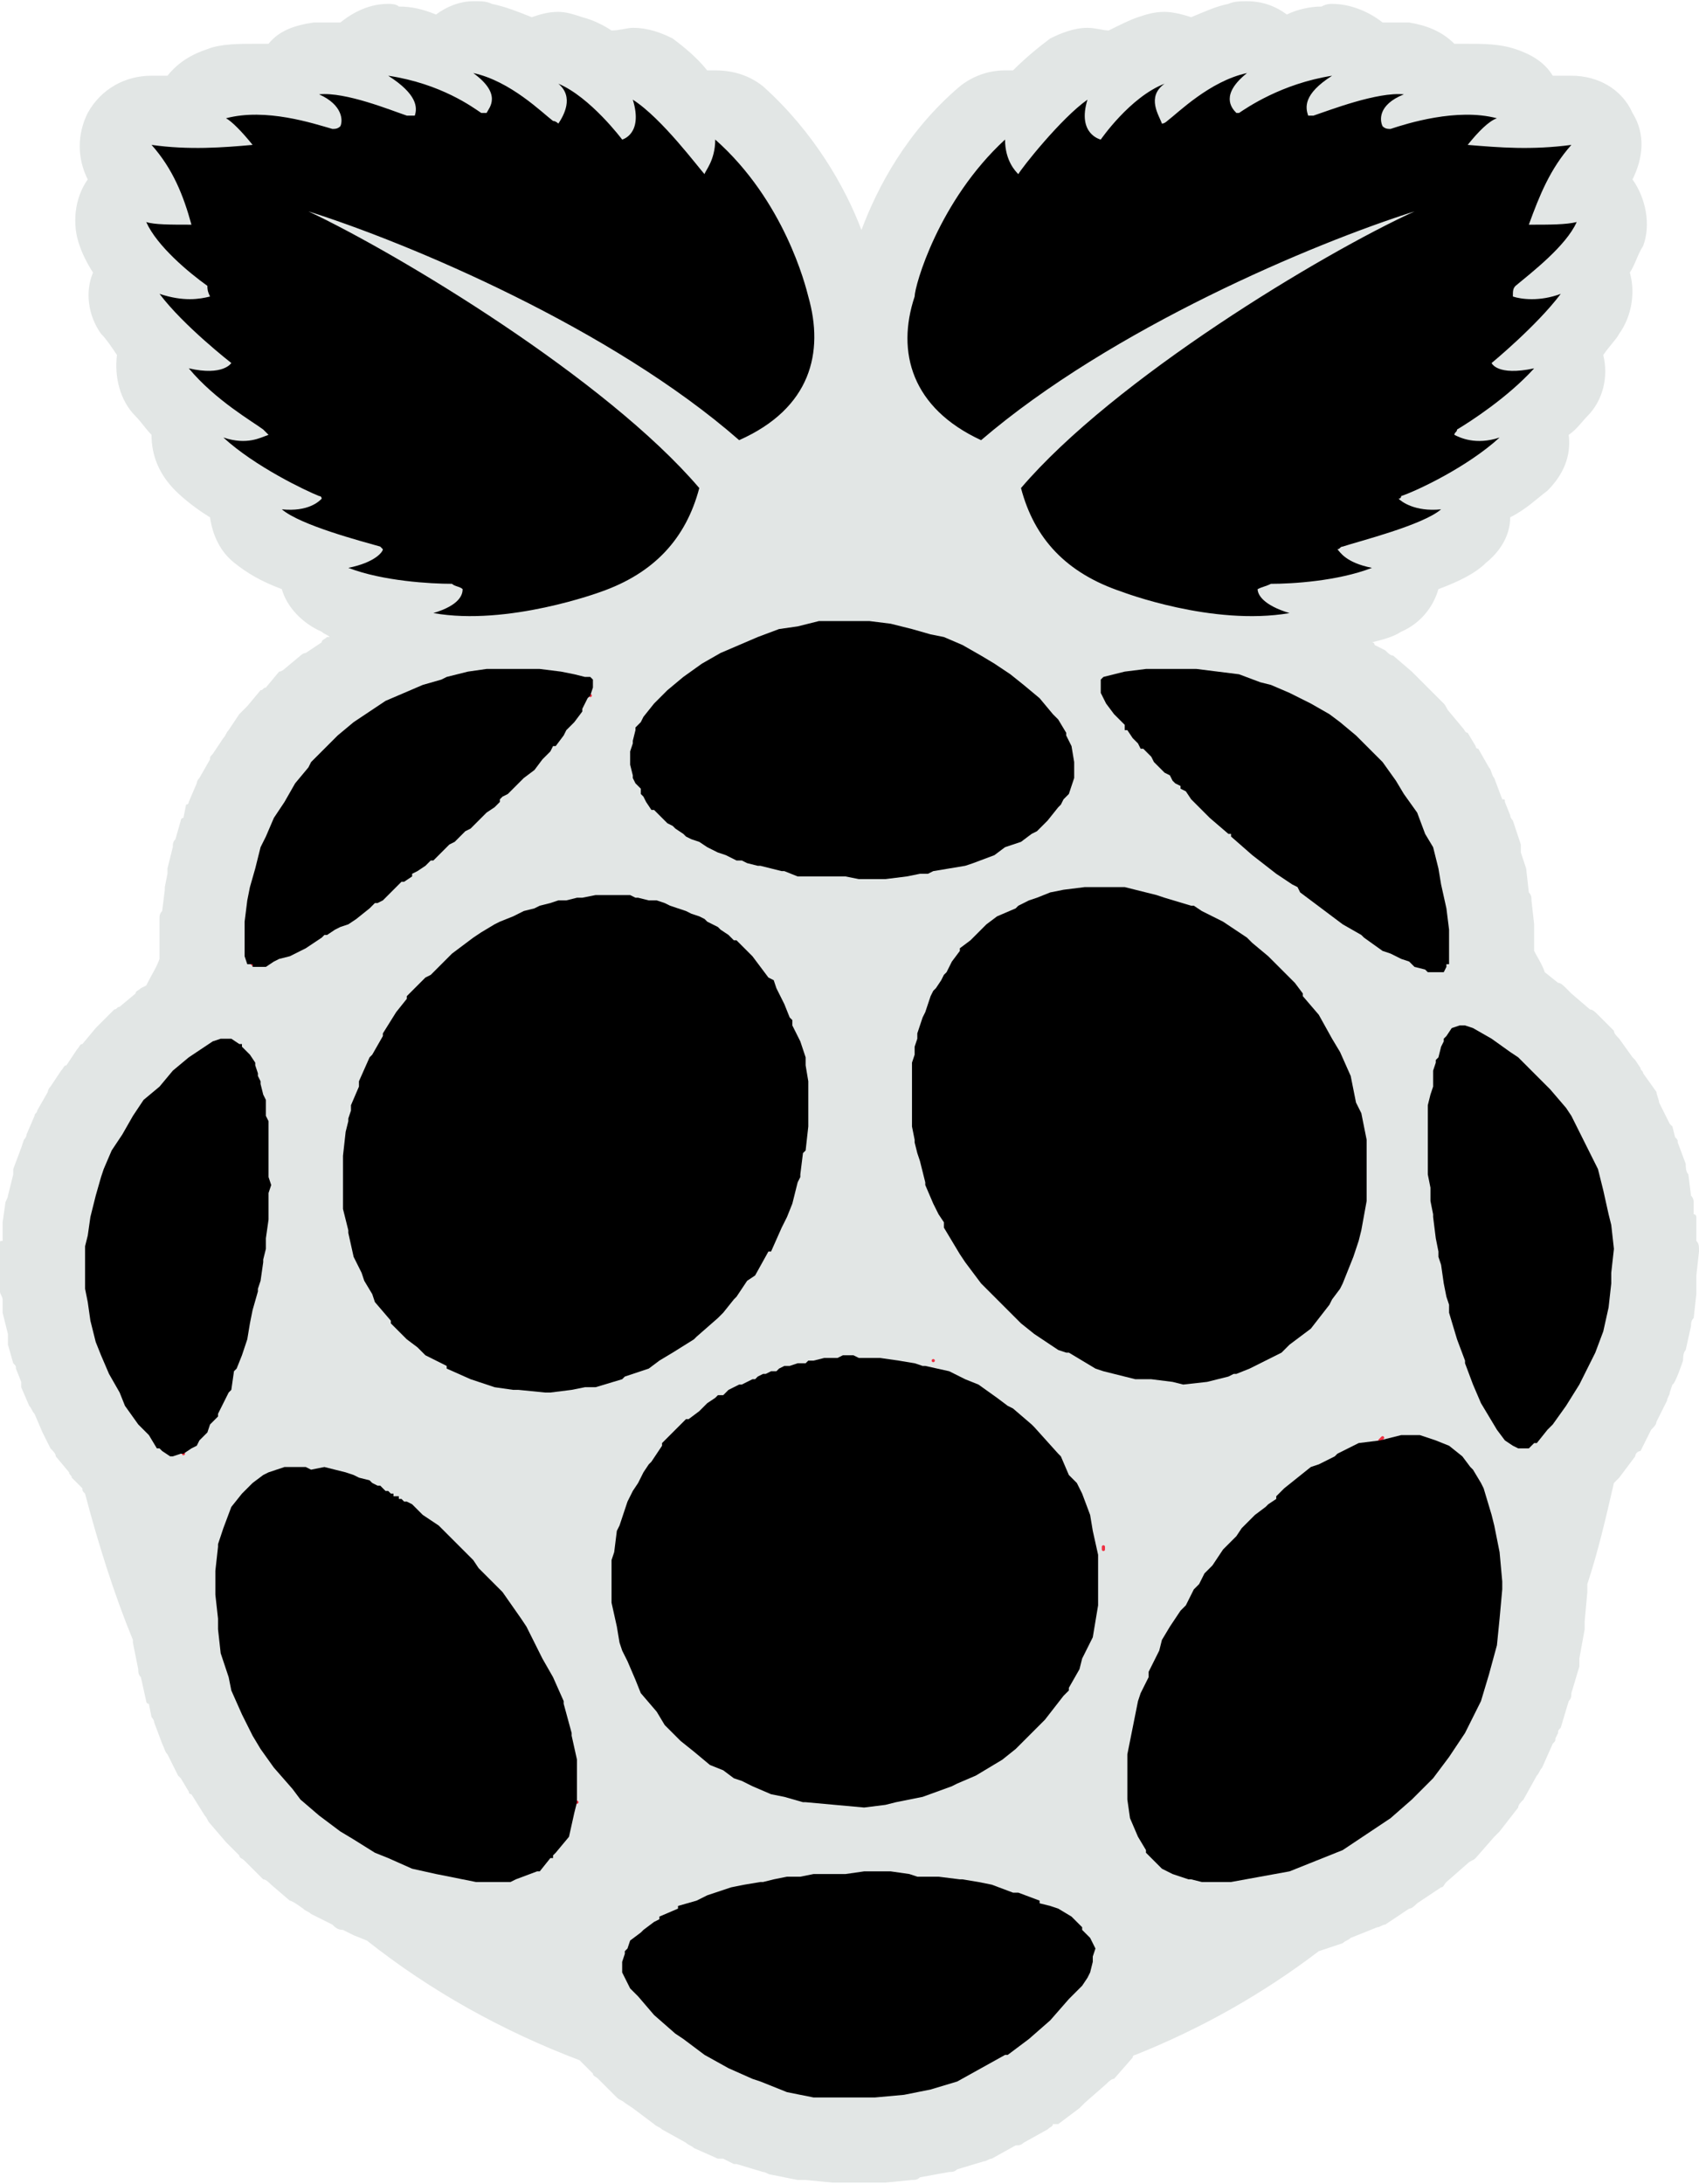
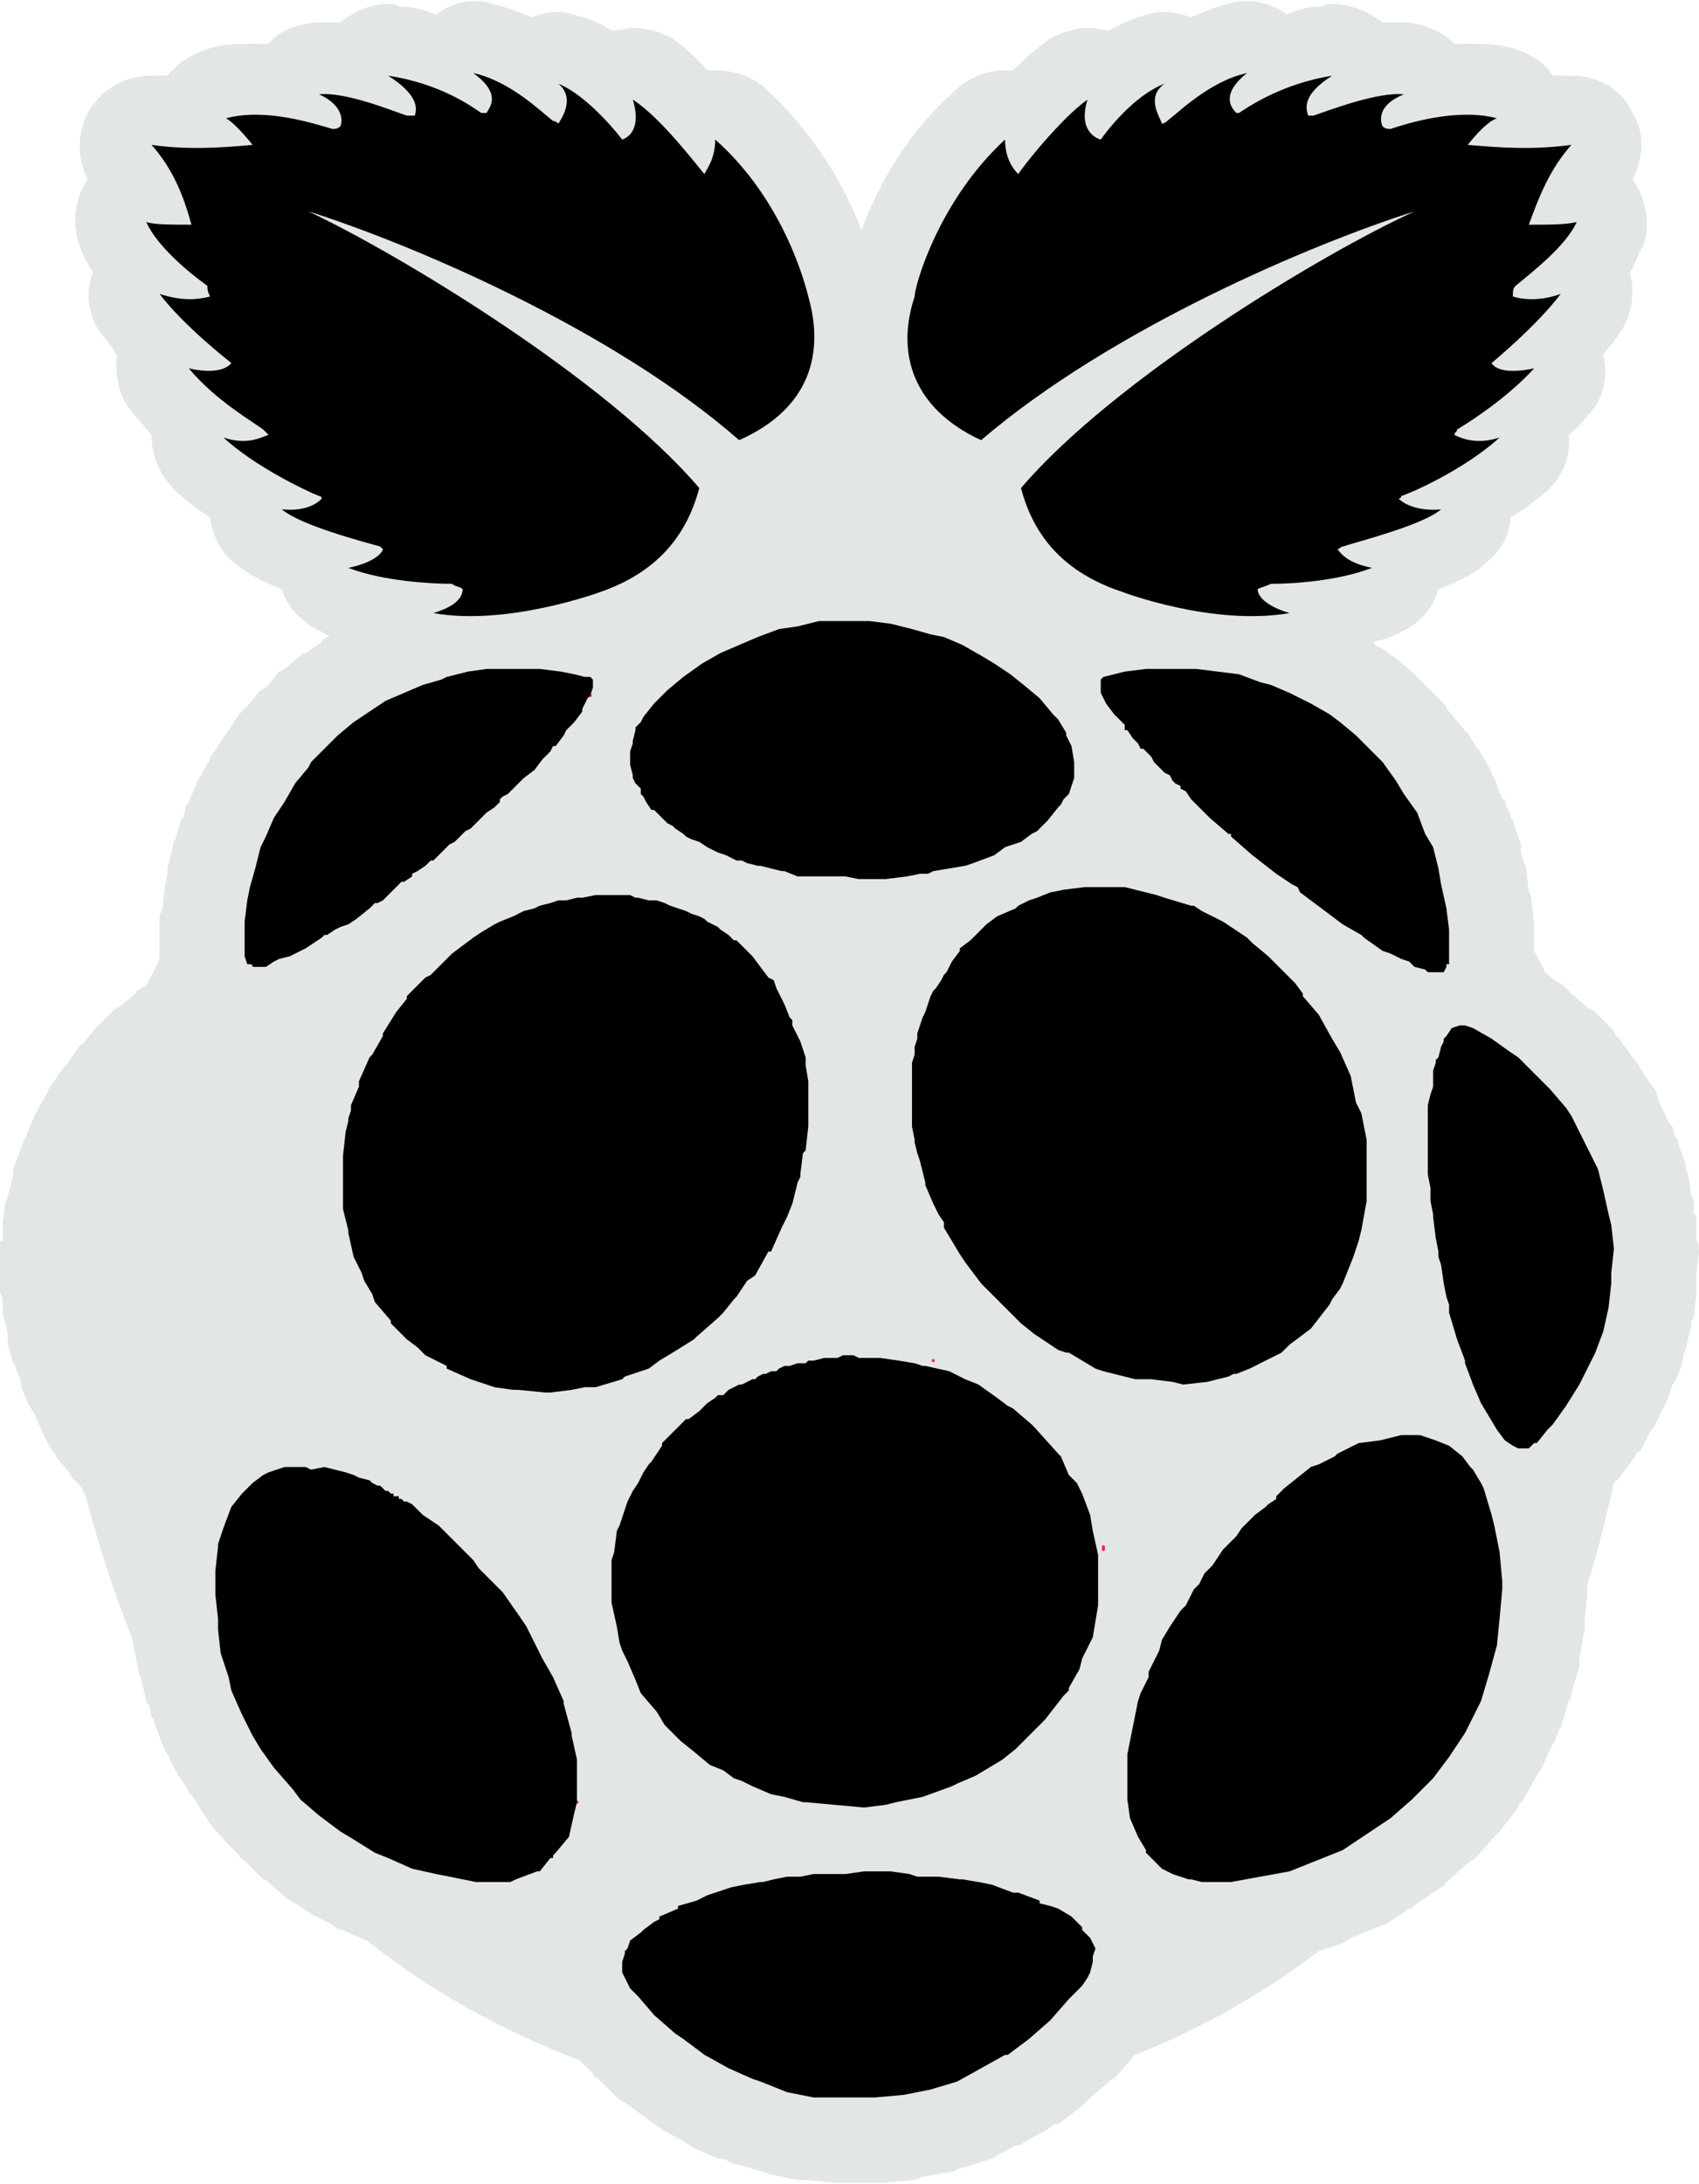
<svg xmlns="http://www.w3.org/2000/svg" xml:space="preserve" width="30.329mm" height="38.964mm" version="1.1" style="shape-rendering:geometricPrecision; text-rendering:geometricPrecision; image-rendering:optimizeQuality; fill-rule:evenodd; clip-rule:evenodd" viewBox="0 0 639 820">
  <defs>
    <style type="text/css">
   
    .str0 {stroke:#EE3042;stroke-width:1.194;stroke-linecap:round;stroke-linejoin:round}
    .fil2 {fill:none;fill-rule:nonzero}
    .fil1 {fill:black;fill-rule:nonzero}
    .fil0 {fill:#E2E6E5;fill-rule:nonzero}
   
  </style>
  </defs>
  <g id="Layer_x0020_1">
    <path class="fil0" d="M638 466l0 -9c0,0 0,-1 -1,-1l0 -4c0,-1 0,-2 -1,-3l-1 -8c-1,-1 -1,-3 -1,-4l-3 -8c0,-1 0,-1 -1,-2l-1 -4c0,0 -1,-1 -1,-1l-4 -8c0,-1 -1,-3 -1,-4l-5 -7c0,-1 -1,-1 -1,-2l-2 -3c-1,-1 -1,-1 -1,-1l-5 -7c-1,-1 -2,-2 -2,-3l-6 -6c-1,-1 -2,-2 -3,-2l-7 -6 -2 -2c-1,-1 -2,-2 -3,-2l-5 -4c-1,-3 -3,-6 -4,-8l0 -1c0,0 0,-1 0,-2l0 -5c0,-1 0,-1 0,-2l-1 -9c0,-1 0,-2 -1,-3l-1 -9c0,0 -2,-6 -2,-6 0,-1 0,-2 0,-3l-3 -9c0,0 -1,-1 -1,-2l-2 -5c0,-1 0,-1 -1,-1l-3 -8c-1,-1 -1,-3 -2,-4l-4 -7c-1,0 -1,-1 -1,-1l-3 -5c-1,0 -1,-1 -2,-2l-5 -6c-1,-1 -1,-2 -2,-3l-10 -10c-1,-1 -2,-2 -2,-2l-7 -6c-1,0 -2,-1 -3,-2l-4 -2c0,0 0,-1 -1,-1 4,-1 8,-2 11,-4 7,-3 12,-9 14,-16 8,-3 14,-6 18,-10 5,-4 9,-10 9,-17 6,-3 10,-7 14,-10 6,-6 9,-13 8,-21 3,-2 5,-5 7,-7 6,-6 8,-15 6,-23 2,-3 5,-6 6,-8 5,-7 6,-16 4,-23 2,-3 3,-7 5,-10 3,-8 1,-18 -4,-25 4,-8 5,-17 0,-25 -4,-9 -13,-14 -23,-14 -1,0 -2,0 -3,0 -1,0 -3,0 -4,0 -3,-5 -8,-8 -14,-10 -6,-2 -12,-2 -19,-2 -1,0 -3,0 -4,0 -5,-5 -11,-7 -17,-8 -1,0 -3,0 -4,0 -2,0 -4,0 -6,0 -5,-4 -12,-7 -19,-7 -1,0 -2,0 -4,1 -4,0 -9,1 -13,3 -4,-3 -9,-5 -15,-5l0 0 0 0c-2,0 -5,0 -7,1 -5,1 -9,3 -14,5 -3,-1 -7,-2 -10,-2 -4,0 -7,1 -10,2 -3,1 -7,3 -11,5 -2,0 -5,-1 -8,-1 -5,0 -10,2 -14,4 -4,3 -9,7 -14,12 -1,0 -2,0 -3,0 -6,0 -12,2 -17,6 -20,17 -31,38 -37,54 -6,-16 -18,-37 -37,-54 -5,-4 -11,-6 -18,-6 -1,0 -2,0 -3,0 -4,-5 -9,-9 -13,-12 -4,-2 -9,-4 -15,-4 -2,0 -5,1 -8,1 -3,-2 -7,-4 -11,-5 -3,-1 -6,-2 -9,-2 -4,0 -7,1 -10,2 -5,-2 -10,-4 -15,-5 -2,-1 -4,-1 -6,-1l-1 0 0 0c-5,0 -10,2 -14,5 -5,-2 -9,-3 -14,-3 -1,-1 -3,-1 -4,-1 -7,0 -13,3 -18,7 -2,0 -5,0 -7,0 -1,0 -2,0 -3,0 -7,1 -13,3 -17,8 -2,0 -3,0 -5,0 -6,0 -13,0 -18,2 -6,2 -11,5 -15,10 -1,0 -2,0 -3,0 -1,0 -2,0 -3,0 -10,0 -19,5 -24,14 -4,8 -4,17 0,25 -5,7 -6,17 -3,25 1,3 3,7 5,10 -3,7 -2,16 3,23 2,2 4,5 6,8 -1,8 1,17 7,23 2,2 4,5 6,7 0,8 3,15 9,21 3,3 8,7 13,10 1,7 4,13 9,17 5,4 10,7 18,10 2,7 8,13 15,16 1,1 2,1 3,2l-1 0c-1,1 -2,1 -2,2l-6 4c-1,0 -2,1 -2,1l-6 5c0,0 -1,1 -2,1l-5 6c-1,0 -1,1 -2,1l-5 6c0,0 -1,1 -1,1l-2 2 -4 6c-1,1 -1,2 -2,3l-4 6c-1,1 -1,1 -1,2l-4 7c-1,1 -1,2 -1,2l-3 7c0,1 -1,1 -1,1l-1 5c-1,0 -1,1 -1,1l-2 7c-1,1 -1,2 -1,3l-2 8c0,0 0,1 0,2l-1 5c0,1 0,1 0,1l-1 8c-1,1 -1,2 -1,3l0 8c0,0 0,1 0,2l0 5c-1,3 -3,6 -5,10l-2 1c-1,1 -2,1 -2,2l-6 5c-1,0 -1,1 -2,1l-5 5c-1,1 -2,2 -2,2l-5 6c-1,0 -1,1 -2,2l-4 6c-1,0 -1,1 -2,2l-4 6c-1,1 -1,2 -1,2l-4 7c0,1 -1,1 -1,2l-3 7c0,1 -1,2 -1,2l-1 3 -3 8c0,1 0,2 0,2l-2 8c0,1 -1,2 -1,3l-1 7c0,1 0,2 0,3l0 4c-1,0 -1,0 -1,1l0 7c0,1 0,2 0,4l0 7c0,1 1,2 1,3l0 5c0,0 2,8 2,8 0,1 0,3 0,4l2 7c1,1 1,1 1,2l2 5c0,1 0,1 0,2l3 7c1,1 1,2 2,3l3 7c0,0 3,6 3,6 1,1 2,2 2,3l5 6c0,1 1,1 1,2l4 4c0,1 0,1 1,2l0 0c5,19 11,38 18,55 0,1 0,1 0,1l2 10c0,1 0,2 1,3l2 9c0,0 0,1 1,1l1 5c0,0 1,1 1,2l3 8c1,2 1,3 2,4l4 8c0,0 1,1 1,1l3 5c0,0 0,1 1,1l5 8c1,1 1,2 2,3l6 7c1,1 1,1 1,1l4 4c0,1 1,1 2,2l7 7c1,0 2,1 3,2l7 6c1,0 5,3 5,3 1,1 2,1 3,2l8 4c1,1 2,2 4,2l4 2 5 2c24,19 51,34 80,45l5 5c0,1 1,1 2,2l7 7c1,1 2,1 3,2 0,0 3,2 3,2l8 6c1,1 2,1 3,2l9 5c1,1 2,1 3,2l9 4c1,0 2,0 2,0l4 2c0,0 0,0 1,0l10 3c1,0 2,1 3,1l10 2c1,0 2,0 3,0l10 1c1,0 2,0 3,0l0 0 1 0 3 0 10 0c1,0 2,0 3,0l10 -1c1,0 2,0 3,-1l11 -2c1,0 2,0 3,-1l10 -3c1,0 2,-1 3,-1l9 -5c1,0 2,0 3,-1l9 -5c1,-1 2,-1 2,-2 0,0 1,0 2,0l8 -6c1,-1 2,-2 2,-2l8 -7c1,-1 2,-2 3,-2 0,0 7,-8 7,-8 0,-1 1,-1 1,-1 25,-10 48,-23 69,-39l9 -3c1,-1 2,-1 3,-2l10 -4c1,0 2,-1 3,-1l9 -6c1,0 2,-1 3,-2l9 -6c1,0 1,-1 2,-2l8 -7c1,-1 2,-1 3,-2l7 -8c1,-1 2,-2 2,-2l7 -9c0,-1 1,-2 2,-3l5 -9c1,-1 1,-2 2,-3l4 -9c1,-1 1,-1 1,-2l1 -2c0,-1 0,-1 1,-2l3 -10c1,-1 1,-2 1,-3l3 -10c0,-1 0,-2 0,-3l2 -11c0,-1 0,-2 0,-3l1 -11c0,0 0,-2 0,-3 4,-12 7,-25 10,-38 0,0 0,0 0,0l2 -2 6 -8c0,-1 1,-2 2,-2l4 -8c1,-1 2,-2 2,-3l4 -8c0,-1 1,-2 1,-3l1 -3c1,0 4,-9 4,-9 0,-1 0,-3 1,-4l2 -9c0,-1 0,-2 1,-3l1 -9c0,0 0,0 0,-1l0 -4c0,-1 0,-2 0,-2l1 -9c0,-2 0,-3 -1,-4zm-401 -179l1 4 0 1 1 2 2 2 0 2 1 1 1 2 2 3 1 0 2 2 0 0 3 3 2 1 1 1 3 2 1 1 2 1 3 1 0 0 3 2 2 1 2 1 3 1 0 0 4 2 2 0 2 1 4 1 1 0 4 1 4 1 1 0 5 2 2 0 3 0 1 0 6 0 6 0 0 0 5 1 2 0 1 0 7 0 8 -1 5 -1 3 0 2 -1 6 -1 6 -1 3 -1 8 -3 4 -3 0 0 3 -1 3 -1 4 -3 2 -1 4 -4 4 -5 0 0 1 -1 1 -2 2 -2 2 -6 0 -1 0 -4 0 -1 -1 -6 0 0 -2 -4 0 -1 0 0 -3 -5 -2 -2 -5 -6 -6 -5 -5 -4 -6 -4 -5 -3 -7 -4 -7 -3 -5 -1 -7 -2 -8 -2 -8 -1 -4 0 -7 0 -8 0 -8 2 -7 1 -8 3 -7 3 -7 3 -7 4 -7 5 -6 5 -5 5 0 0 -4 5 -1 2 -2 2 0 1 -1 4 0 1 -1 3 0 1 0 2 0 2z" />
    <polygon class="fil1" points="69,546 69,546 " />
-     <line class="fil2 str0" x1="69" y1="546" x2="69" y2="546" />
-     <polygon class="fil1" points="82,531 86,523 87,522 88,515 89,514 91,509 92,506 93,503 94,497 95,492 97,485 97,484 98,481 99,474 99,473 100,469 100,465 101,458 101,457 101,454 101,452 101,448 102,445 102,445 101,442 101,440 101,439 101,438 101,436 101,435 101,433 101,432 101,431 101,430 101,429 101,428 101,427 101,426 101,426 101,425 101,424 101,422 101,421 100,419 100,418 100,416 100,414 100,414 100,413 99,411 98,407 98,406 97,404 97,403 96,400 96,399 94,396 93,395 92,394 91,393 91,392 90,392 87,390 87,390 83,390 83,390 80,391 77,393 71,397 65,402 60,408 54,413 50,419 46,426 42,432 39,439 38,442 36,449 34,457 33,464 32,468 32,476 32,484 33,489 34,496 36,504 38,509 41,516 45,523 47,528 52,535 56,539 59,544 60,544 61,545 64,547 65,547 68,546 69,546 72,544 74,543 75,541 77,539 78,538 79,535 82,532 " />
    <polygon class="fil1" points="237,287 238,291 238,292 239,294 241,296 241,298 242,299 243,301 245,304 246,304 248,306 248,306 251,309 253,310 254,311 257,313 258,314 260,315 263,316 263,316 266,318 268,319 270,320 273,321 273,321 277,323 279,323 281,324 285,325 286,325 290,326 294,327 295,327 300,329 302,329 305,329 306,329 312,329 318,329 318,329 323,330 325,330 326,330 333,330 341,329 346,328 349,328 351,327 357,326 363,325 366,324 374,321 378,318 378,318 381,317 384,316 388,313 390,312 394,308 398,303 398,303 399,302 400,300 402,298 404,292 404,291 404,287 404,286 403,280 403,280 401,276 401,275 401,275 398,270 396,268 391,262 385,257 380,253 374,249 369,246 362,242 355,239 350,238 343,236 335,234 327,233 323,233 316,233 308,233 300,235 293,236 285,239 278,242 271,245 264,249 257,254 251,259 246,264 246,264 242,269 241,271 239,273 239,274 238,278 238,279 237,282 237,283 237,285 " />
    <polygon class="fil1" points="222,261 222,261 " />
    <line class="fil2 str0" x1="222" y1="261" x2="222" y2="261" />
    <polygon class="fil1" points="95,362 95,362 " />
    <line class="fil2 str0" x1="95" y1="362" x2="95" y2="362" />
    <polygon class="fil1" points="93,362 93,362 95,362 95,363 98,363 100,363 103,361 105,360 109,359 113,357 115,356 121,352 122,351 123,351 126,349 128,348 131,347 134,345 139,341 141,339 142,339 144,338 148,334 151,331 152,331 155,329 155,329 155,328 157,327 160,325 162,323 163,323 165,321 167,319 169,317 171,316 171,316 173,314 175,312 177,311 179,309 179,309 181,307 183,305 186,303 188,301 188,300 189,299 189,299 191,298 194,295 197,292 197,292 201,289 201,289 204,285 207,282 208,280 209,280 212,276 213,274 215,272 216,271 219,267 219,266 219,266 221,262 222,261 223,258 223,257 223,255 222,254 221,254 221,254 221,254 220,254 216,253 211,252 203,251 195,251 191,251 183,251 176,252 168,254 166,255 159,257 152,260 145,263 139,267 133,271 127,276 122,281 117,286 116,288 111,294 107,301 103,307 100,314 98,318 96,326 94,333 93,338 92,346 92,354 92,359 " />
    <polygon class="fil1" points="235,517 244,514 248,511 253,508 261,503 262,502 270,495 272,493 276,488 277,487 277,487 281,481 284,479 289,470 290,470 294,461 296,457 298,452 300,444 301,442 301,441 302,433 303,432 303,432 304,423 304,420 304,414 304,410 304,406 303,400 303,397 301,391 300,389 300,389 298,385 298,383 297,382 295,377 294,375 292,371 291,368 289,367 286,363 286,363 283,359 281,357 280,356 277,353 276,353 274,351 271,349 270,348 268,347 266,346 265,345 263,344 260,343 258,342 258,342 255,341 252,340 252,340 250,339 247,338 245,338 244,338 240,337 239,337 237,336 233,336 232,336 229,336 225,336 224,336 219,337 217,337 213,338 210,338 207,339 203,340 201,341 197,342 195,343 193,344 193,344 188,346 186,347 181,350 178,352 174,355 170,358 167,361 162,366 160,367 158,369 154,373 153,374 153,375 149,380 144,388 144,389 140,396 139,397 135,406 135,408 132,415 132,417 131,420 131,421 130,425 129,434 129,434 129,444 129,448 129,454 131,462 131,463 133,472 134,474 136,478 137,481 140,486 141,489 147,496 147,497 153,503 157,506 160,509 168,513 168,514 177,518 180,519 186,521 193,522 195,522 205,523 207,523 215,522 220,521 221,521 224,521 234,518 " />
    <polygon class="fil1" points="395,335 390,337 387,338 383,340 383,340 382,341 375,344 371,347 369,349 367,351 365,353 361,356 361,357 358,361 358,361 356,365 355,366 354,368 352,371 352,371 351,372 350,374 349,377 348,380 347,382 347,382 346,385 345,388 345,390 344,393 344,393 344,396 343,399 343,402 343,404 343,406 343,408 343,409 343,413 343,414 343,417 343,418 343,423 344,428 344,429 345,433 346,436 348,444 348,445 351,452 353,456 355,459 355,460 355,461 361,471 363,474 369,482 373,486 375,488 378,491 384,497 389,501 398,507 401,508 402,508 412,514 415,515 427,518 428,518 429,518 433,518 441,519 445,520 454,519 462,517 464,516 465,516 470,514 476,511 482,508 485,505 485,505 493,499 500,490 501,488 504,484 505,482 509,472 511,466 512,462 514,451 514,443 514,440 514,430 514,429 514,428 512,418 510,414 508,404 504,395 501,390 496,381 490,374 490,373 487,369 480,362 477,359 471,354 469,352 463,348 460,346 452,342 449,340 448,340 438,337 435,336 435,336 423,333 421,333 411,333 410,333 408,333 400,334 " />
    <polygon class="fil1" points="414,260 415,262 415,262 416,264 419,268 421,270 423,272 423,274 424,274 426,277 428,279 429,281 430,281 430,281 431,282 432,283 433,284 433,284 434,286 435,287 436,288 437,289 438,290 440,291 441,293 442,294 444,295 444,296 446,297 448,300 451,303 454,306 455,307 462,313 463,313 463,314 471,321 480,328 486,332 488,333 489,335 497,341 505,347 512,351 513,352 520,357 523,358 527,360 530,361 532,363 536,364 537,365 541,365 542,365 543,365 544,363 544,362 545,362 545,355 545,349 544,341 542,332 541,326 539,318 536,313 533,305 528,298 525,293 520,286 516,282 510,276 504,271 500,268 493,264 485,260 478,257 474,256 466,253 458,252 450,251 441,251 439,251 431,251 423,252 415,254 415,254 414,255 414,257 414,258 " />
    <polygon class="fil1" points="606,460 605,456 603,447 601,439 599,435 595,427 591,419 589,416 583,409 577,403 571,397 568,395 561,390 554,386 551,385 549,385 549,385 546,386 544,389 543,390 543,391 542,393 541,397 540,398 540,399 539,402 539,407 539,407 539,408 538,411 537,415 537,419 537,423 537,426 537,430 537,430 537,433 537,437 537,441 538,446 538,451 539,456 539,457 539,457 540,465 541,470 541,472 542,475 543,482 544,487 545,490 545,493 548,503 551,511 551,512 554,520 557,527 560,532 560,532 563,537 566,541 569,543 569,543 571,544 572,544 575,544 576,543 577,542 578,542 582,537 584,535 589,528 594,520 598,512 600,508 603,500 605,491 606,482 606,478 607,469 " />
    <polygon class="fil1" points="217,677 217,677 " />
    <line class="fil2 str0" x1="217" y1="677" x2="217" y2="677" />
    <polygon class="fil1" points="217,662 217,661 215,652 215,651 212,640 212,639 208,630 204,623 202,619 198,611 196,608 196,608 189,598 181,590 180,589 178,586 173,581 165,573 162,571 159,569 156,566 155,565 153,564 152,564 151,563 150,563 150,562 149,562 149,562 149,562 148,562 148,561 148,561 147,561 147,561 147,561 146,560 146,560 146,560 145,560 145,560 144,559 144,559 143,558 142,558 140,557 139,556 135,555 133,554 130,553 122,551 117,552 115,551 114,551 107,551 101,553 99,554 95,557 93,559 91,561 87,566 87,566 84,574 84,574 82,580 82,581 81,590 81,599 82,608 82,612 83,621 86,630 87,635 91,644 95,652 98,657 103,664 110,672 113,676 120,682 128,688 133,691 141,696 146,698 155,702 164,704 174,706 174,706 179,707 186,707 187,707 188,707 192,707 194,706 202,703 203,703 207,698 208,698 208,697 209,696 214,690 214,690 216,681 217,677 217,672 " />
    <polygon class="fil1" points="519,541 520,540 " />
-     <line class="fil2 str0" x1="519" y1="541" x2="520" y2="540" />
    <polygon class="fil1" points="562,573 561,569 558,559 557,557 554,552 553,551 550,547 545,543 540,541 540,541 534,539 531,539 527,539 519,541 511,542 507,544 503,546 502,547 496,550 493,551 488,555 483,559 482,560 480,562 480,563 477,565 476,566 472,569 470,571 467,574 465,577 463,579 462,580 460,582 458,585 456,588 453,591 451,595 449,597 448,599 446,603 446,603 444,605 440,611 437,616 436,620 432,628 432,630 429,636 428,639 426,649 424,659 424,668 424,669 424,676 424,676 425,683 428,690 431,695 431,696 435,700 437,702 441,704 444,705 447,706 448,706 452,707 454,707 463,707 474,705 485,703 495,699 505,695 514,689 523,683 531,676 539,668 545,660 551,651 556,641 557,639 560,629 563,618 564,608 565,597 565,594 564,583 " />
    <polygon class="fil1" points="351,511 351,511 " />
    <line class="fil2 str0" x1="351" y1="511" x2="351" y2="511" />
    <polygon class="fil1" points="415,582 415,581 " />
    <line class="fil2 str0" x1="415" y1="582" x2="415" y2="581" />
    <polygon class="fil1" points="411,575 410,569 407,561 405,557 402,554 399,547 398,546 389,536 388,535 381,529 379,528 375,525 368,520 363,518 357,515 348,513 347,513 344,512 338,511 331,510 329,510 323,510 321,509 317,509 315,510 310,510 306,511 304,511 303,512 302,512 300,512 297,513 295,513 293,514 292,515 290,515 288,516 288,516 287,516 285,517 284,518 283,518 281,519 279,520 278,520 276,521 274,522 273,523 272,524 270,524 269,525 266,527 263,530 259,533 259,533 258,533 254,537 249,542 249,543 245,549 244,550 242,553 240,557 238,560 236,564 233,573 232,575 231,583 230,586 230,587 230,590 230,599 230,602 232,611 233,617 234,620 236,624 239,631 239,631 241,636 247,643 250,648 256,654 261,658 267,663 272,665 276,668 279,669 283,671 290,674 295,675 302,677 303,677 314,678 325,679 325,679 333,678 337,677 347,675 358,671 360,670 367,667 377,661 382,657 383,656 385,654 393,646 400,637 402,635 402,634 406,627 407,623 411,615 411,615 413,603 413,601 413,599 413,589 413,584 " />
    <polygon class="fil1" points="410,728 410,728 407,725 407,724 403,720 398,717 395,716 391,715 391,714 383,711 381,711 373,708 368,707 362,706 361,706 353,705 350,705 345,705 342,704 335,703 332,703 325,703 318,704 314,704 312,704 310,704 306,704 301,705 296,705 291,706 287,707 287,707 286,707 280,708 275,709 269,711 266,712 262,714 262,714 255,716 255,717 248,720 248,721 246,722 242,725 241,726 237,729 236,732 235,733 235,734 234,737 234,741 236,745 236,745 237,747 240,750 246,757 254,764 257,766 265,772 274,777 283,781 286,782 296,786 306,788 316,788 319,788 329,788 340,787 350,785 360,782 369,777 378,772 379,772 387,766 395,759 402,751 402,751 407,746 409,743 410,741 411,737 411,735 412,732 " />
    <path class="fil1" d="M269 52c0,8 -4,12 -4,13 0,0 0,0 0,0 -2,-2 -16,-21 -27,-28 4,13 -4,15 -4,15 0,0 -12,-16 -24,-21 6,5 2,12 0,15 0,0 -1,-1 -2,-1 -4,-3 -16,-15 -30,-18 11,8 6,13 5,15 -1,0 -1,0 -2,0 -3,-2 -15,-11 -35,-14 11,7 11,12 10,15 -1,0 -2,0 -3,0 -6,-2 -23,-9 -33,-8 9,4 9,10 8,12 -1,1 -2,1 -3,1 -7,-2 -25,-8 -40,-4 2,1 6,5 10,10 -11,1 -24,2 -38,0 8,9 12,19 15,30 -8,0 -14,0 -17,-1 4,9 16,19 23,24 0,1 0,2 1,4 -4,1 -10,2 -19,-1 9,12 27,26 27,26 0,0 -3,5 -16,2 10,12 24,20 28,23 1,1 1,1 2,2 -3,1 -8,4 -17,1 12,11 31,20 36,22 1,0 1,1 1,1 -1,1 -5,5 -15,4 7,6 30,12 37,14 0,0 1,1 1,1 0,1 -3,5 -13,7 13,5 31,6 39,6 1,1 3,1 4,2 0,2 -1,6 -11,9 28,5 63,-8 63,-8l0 0c20,-7 32,-20 37,-39 -35,-41 -113,-88 -147,-104 38,12 114,44 162,86 27,-12 32,-33 26,-54 -1,-4 -9,-36 -35,-59z" />
    <path class="fil1" d="M587 110c-8,3 -15,2 -18,1 0,-2 0,-3 1,-4 6,-5 19,-15 23,-24 -4,1 -10,1 -18,1 4,-11 8,-21 16,-30 -15,2 -27,1 -39,0 4,-5 8,-9 11,-10 -15,-4 -34,2 -40,4 -1,0 -2,0 -3,-1 -1,-2 -2,-8 8,-12 -10,-1 -28,6 -34,8 -1,0 -1,0 -2,0 -1,-3 -2,-8 9,-15 -19,3 -32,12 -35,14 0,0 -1,0 -1,0 -2,-2 -6,-7 4,-15 -14,3 -26,15 -30,18 0,0 -1,1 -2,1 -1,-3 -6,-10 1,-15 -13,5 -24,21 -24,21 0,0 -9,-2 -5,-15 -10,7 -25,26 -26,28 0,0 0,0 0,0 -1,-1 -5,-5 -5,-13 -25,23 -34,55 -34,59 -7,21 -1,42 25,54 49,-42 125,-74 163,-86 -35,16 -113,63 -148,104 5,19 17,32 38,39l0 0c0,0 34,13 63,8 -10,-3 -12,-7 -12,-9 2,-1 3,-1 5,-2 8,0 25,-1 38,-6 -10,-2 -12,-6 -13,-7 1,0 1,-1 2,-1 6,-2 30,-8 37,-14 -10,1 -15,-3 -16,-4 1,0 1,-1 1,-1 6,-2 25,-11 37,-22 -9,3 -15,0 -17,-1 0,-1 1,-1 1,-2 5,-3 19,-12 29,-23 -14,3 -16,-2 -16,-2 0,0 17,-14 26,-26z" />
  </g>
</svg>